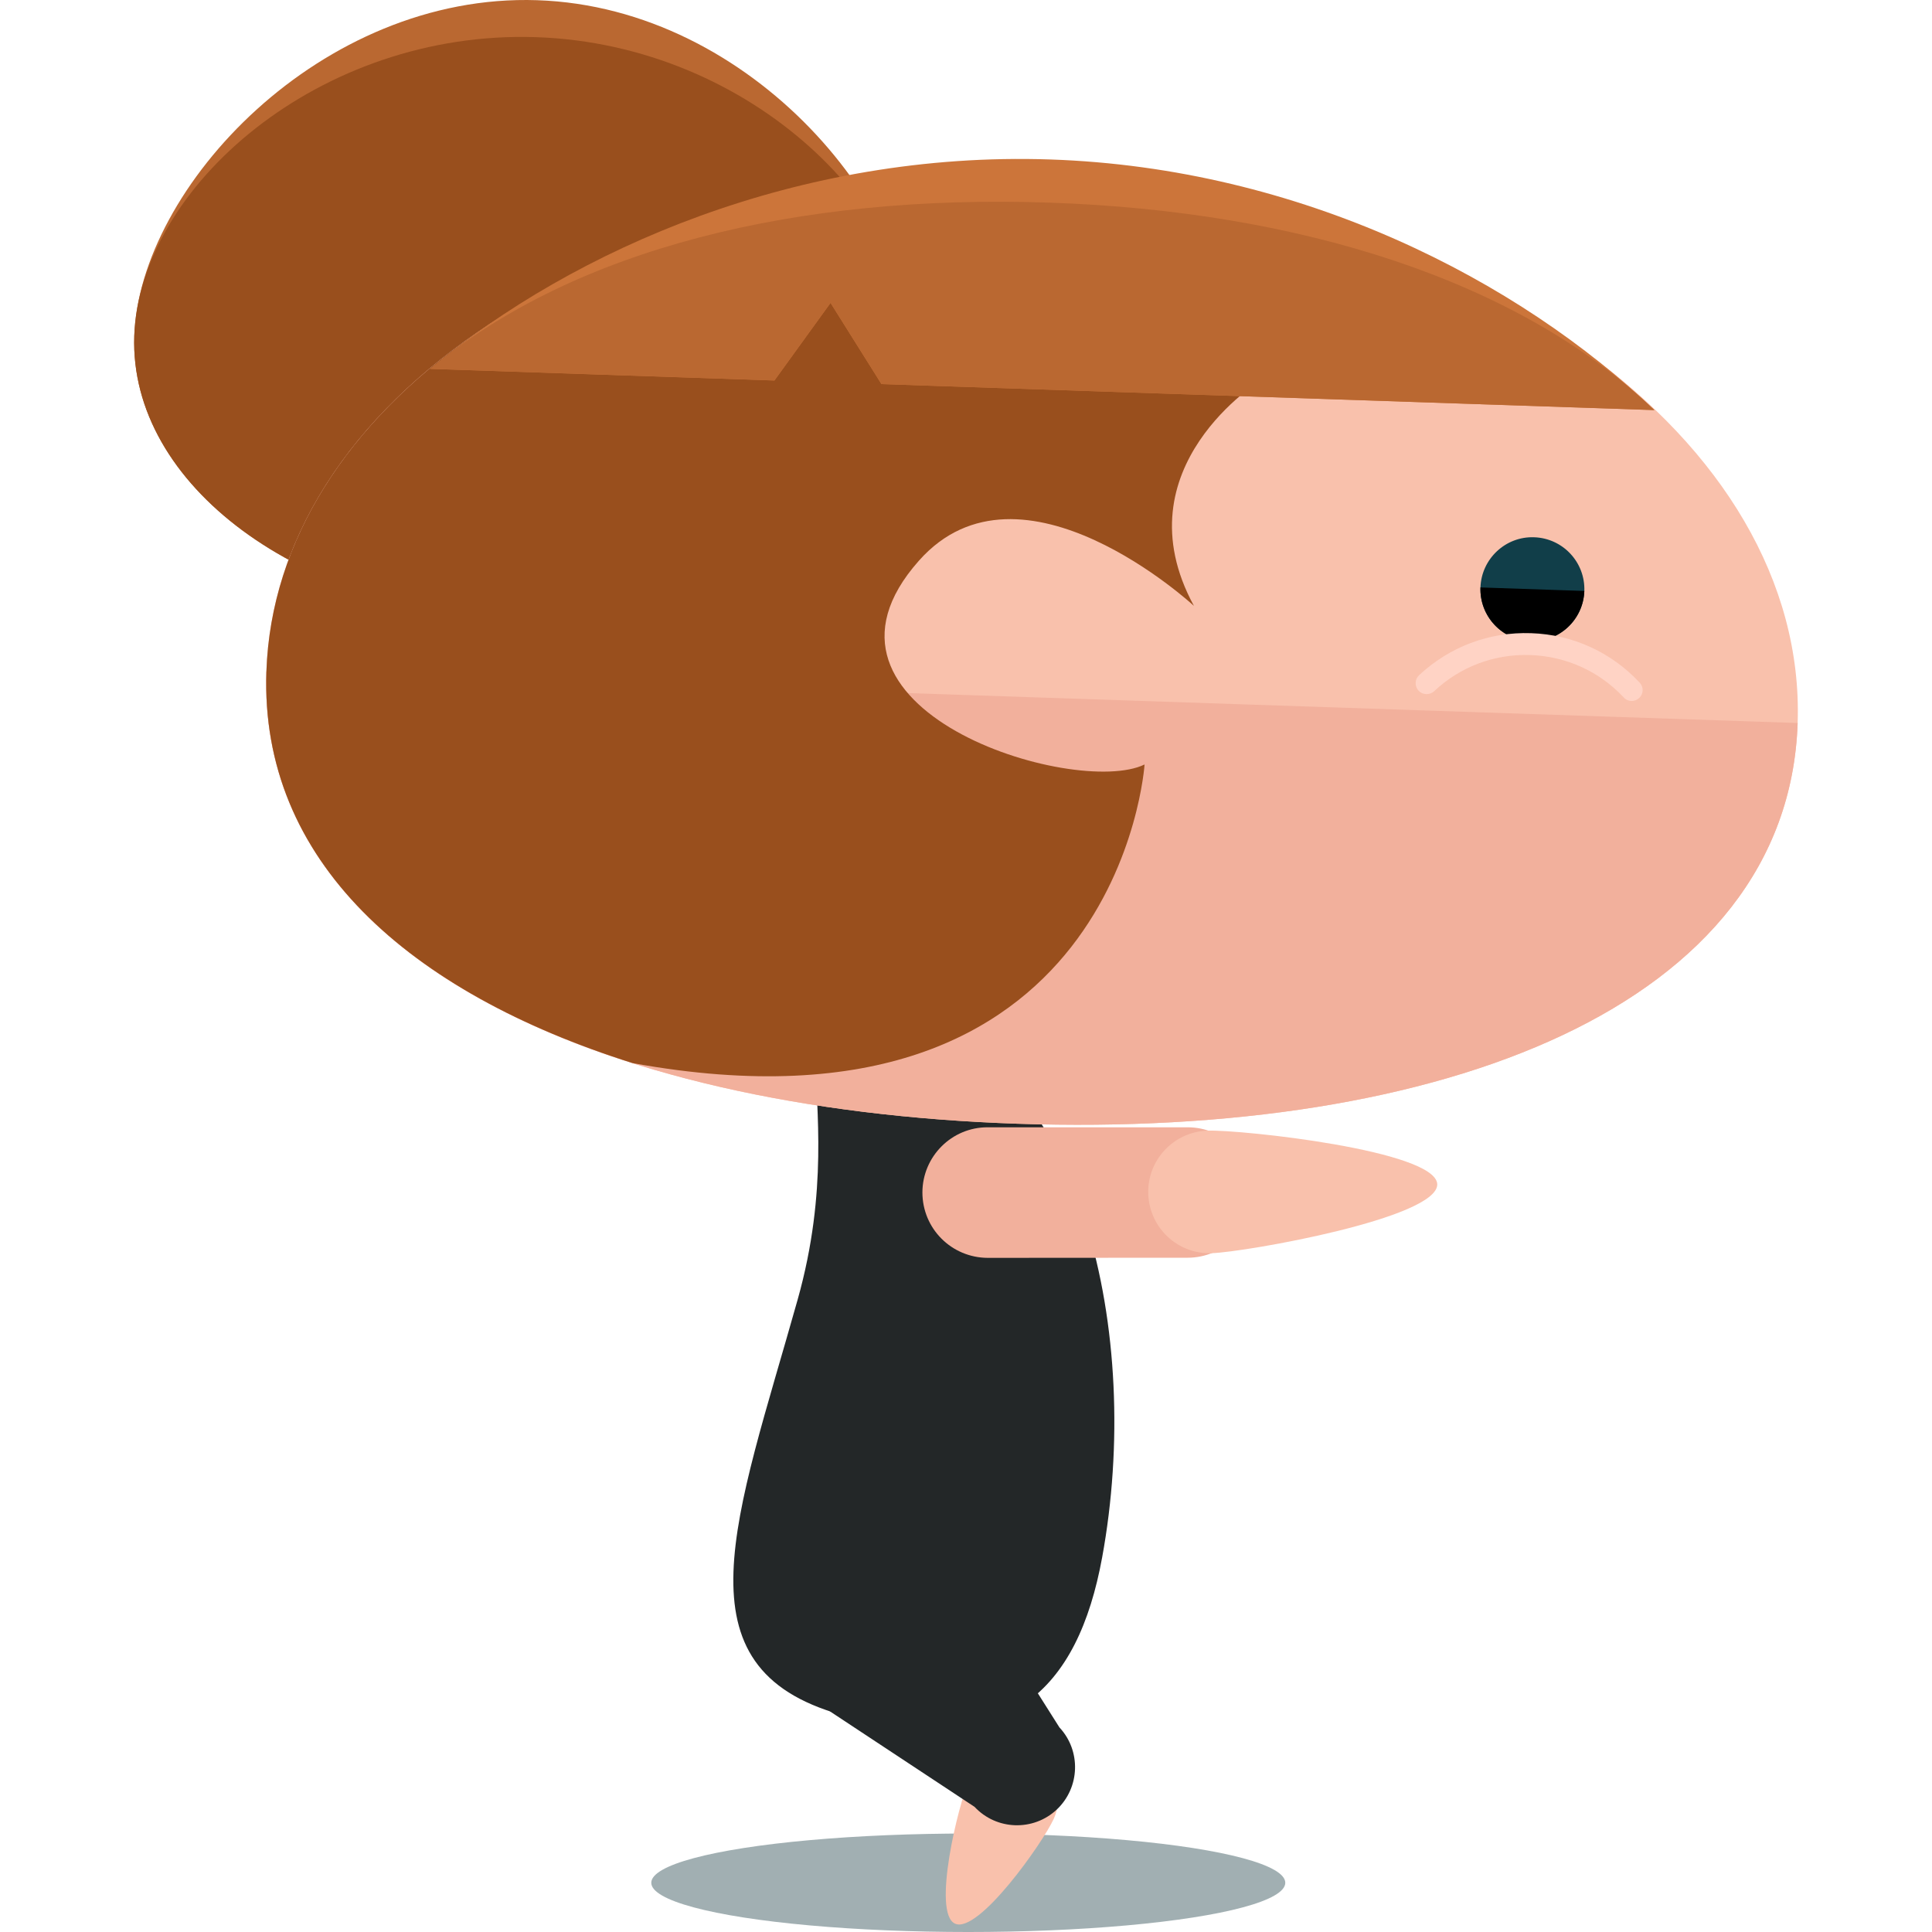
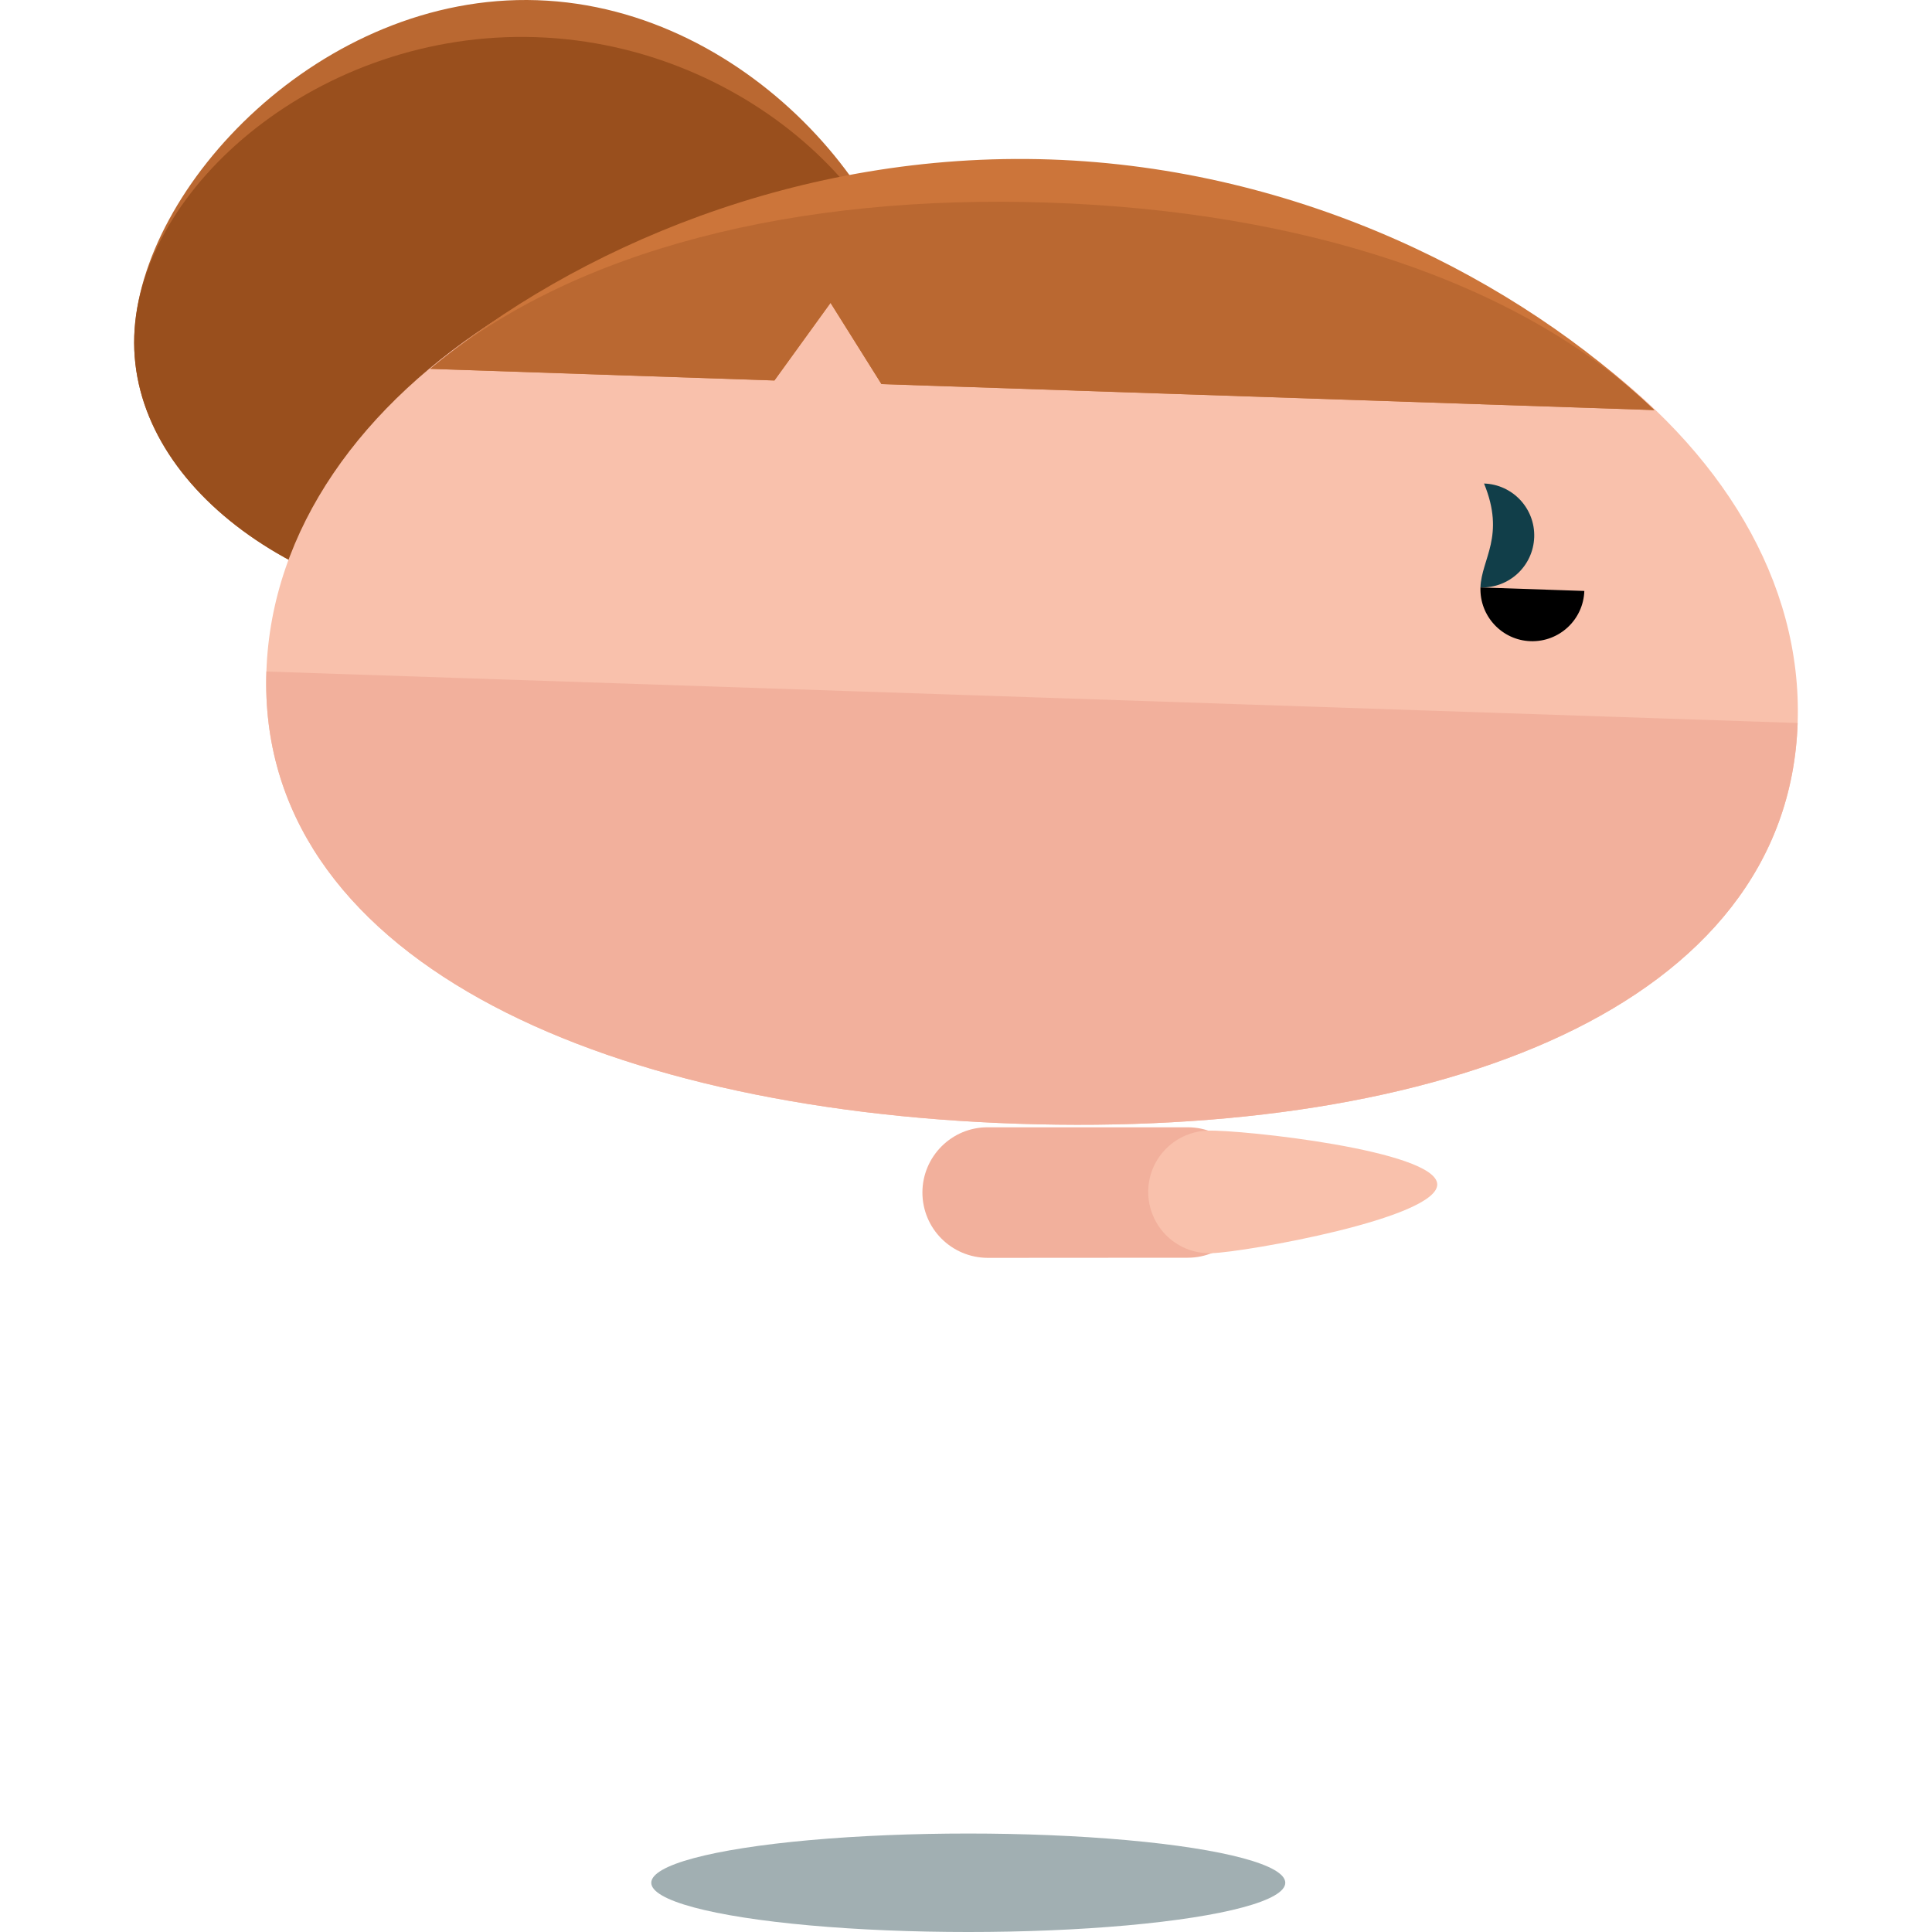
<svg xmlns="http://www.w3.org/2000/svg" height="800px" width="800px" version="1.1" id="Layer_1" viewBox="0 0 475.074 475.074" xml:space="preserve">
  <ellipse style="fill:#A1AFB2;" cx="238.097" cy="462.968" rx="77.95" ry="12.107" />
-   <path style="fill:#F9C1AC;" d="M238.278,437.832c-2.607,5.766-9.161,32.571-3.442,35.186c5.742,2.615,21.63-19.952,24.253-25.726   c2.631-5.742,0.079-12.509-5.656-15.139C247.66,429.554,240.901,432.122,238.278,437.832z" />
  <g>
-     <path style="fill:#232728;" d="M210.339,392.17c-5.766,5.419-13.619,21.551-8.263,27.325l37.573,24.812    c5.396,5.766,14.446,6.049,20.204,0.662l0,0c5.75-5.419,6.01-14.478,0.662-20.196l-29.523-46.679    C225.628,372.367,216.113,386.751,210.339,392.17L210.339,392.17z" />
-     <path style="fill:#232728;" d="M271.015,382.97c-5.955,32.477-23.111,50.263-64.197,38.676    c-41.157-11.54-25.844-48.104-10.673-102.093s-12.721-80.203,28.388-68.647C265.659,262.461,281.137,327.815,271.015,382.97z" />
-   </g>
+     </g>
  <path style="fill:#F2B09C;" d="M226.818,293.212c0,8.909,7.176,16.061,16.069,16.093l49.144-0.032c8.862,0,16.069-7.2,16.061-16.061   l0,0c-0.032-8.846-7.215-16.014-16.045-16.014h-49.176C234.033,277.167,226.841,284.366,226.818,293.212L226.818,293.212z" />
  <path style="fill:#F9C1AC;" d="M297.978,308.155c8.31-0.276,55.682-8.617,55.438-16.967c-0.323-8.31-48.175-13.43-56.485-13.17   c-8.35,0.291-14.872,7.278-14.58,15.588C282.657,301.955,289.628,308.462,297.978,308.155z" />
  <path style="fill:#BA6831;" d="M225.447,89.074c-1.237,36.612-45.324,64.843-98.446,63.078   c-53.153-1.804-95.216-32.941-93.987-69.537C34.258,46.018,78.991-1.739,132.09,0.049C185.243,1.829,226.668,52.446,225.447,89.074z   " />
  <path style="fill:#994F1D;" d="M225.447,89.074c-1.237,36.612-45.324,64.843-98.446,63.078   c-53.153-1.804-95.216-32.941-93.987-69.537C34.258,46.018,78.66,7.351,131.806,9.139C184.92,10.919,226.668,52.446,225.447,89.074z   " />
  <path style="fill:#F9C1AC;" d="M442.039,177.784c-2.371,69.782-87.82,102.046-191.803,98.54   c-103.928-3.474-187.101-41.401-184.73-111.199C67.853,95.32,154.058,41.552,258.002,45.057   C361.978,48.555,444.37,107.986,442.039,177.784z" />
  <path style="fill:#F2B09C;" d="M442.039,177.784c-2.371,69.782-87.82,102.046-191.803,98.54   c-103.928-3.474-187.101-41.401-184.73-111.199" />
-   <path style="fill:#994F1D;" d="M281.444,187.984c-17.014,8.279-88.127-13.399-55.461-50.137c25.064-28.231,67.6,11.138,67.6,11.138   c-18.55-34.123,16.644-55.603,16.644-55.603l-74.051-48.199C142.251,49.319,67.68,100.275,65.506,165.125   c-1.591,46.505,34.863,78.864,90.08,96.295C275.3,283.185,281.444,187.984,281.444,187.984z" />
-   <path style="fill:#113E49;" d="M364.041,144.449c-0.236,7.073,5.301,12.981,12.327,13.217c7.066,0.228,12.965-5.278,13.217-12.351   c0.244-7.05-5.278-12.965-12.335-13.202C370.233,131.845,364.286,137.399,364.041,144.449z" />
+   <path style="fill:#113E49;" d="M364.041,144.449c7.066,0.228,12.965-5.278,13.217-12.351   c0.244-7.05-5.278-12.965-12.335-13.202C370.233,131.845,364.286,137.399,364.041,144.449z" />
  <path d="M364.041,144.449c-0.236,7.073,5.301,12.981,12.327,13.217c7.066,0.228,12.965-5.278,13.217-12.351" />
-   <path style="fill:#FFD3C5;" d="M350.722,170.679c0.662,0.032,1.371-0.197,1.946-0.725c6.42-6.034,14.824-9.184,23.623-8.877h0.016   c8.783,0.291,16.967,4.001,22.969,10.429c0.961,1.095,2.686,1.166,3.773,0.142c1.111-0.985,1.174-2.694,0.142-3.781   c-6.971-7.491-16.455-11.831-26.687-12.17h-0.024c-10.279-0.354-20,3.324-27.53,10.327c-1.087,1-1.126,2.741-0.134,3.812   C349.343,170.387,350.02,170.663,350.722,170.679z" />
  <path style="fill:#CC753A;" d="M204.227,74.478l12.524,19.968l190.062,6.396c-33.304-31.909-87.001-59.565-148.59-61.629   c-61.629-2.08-117.067,21.921-152.434,51.491l84.638,2.859L204.227,74.478z" />
  <path style="fill:#BA6831;" d="M204.227,74.478l12.524,19.968l190.062,6.396c-33.304-31.909-87.339-48.955-148.968-51.019   c-61.629-2.095-116.689,11.311-152.056,40.873l84.638,2.859L204.227,74.478z" />
</svg>